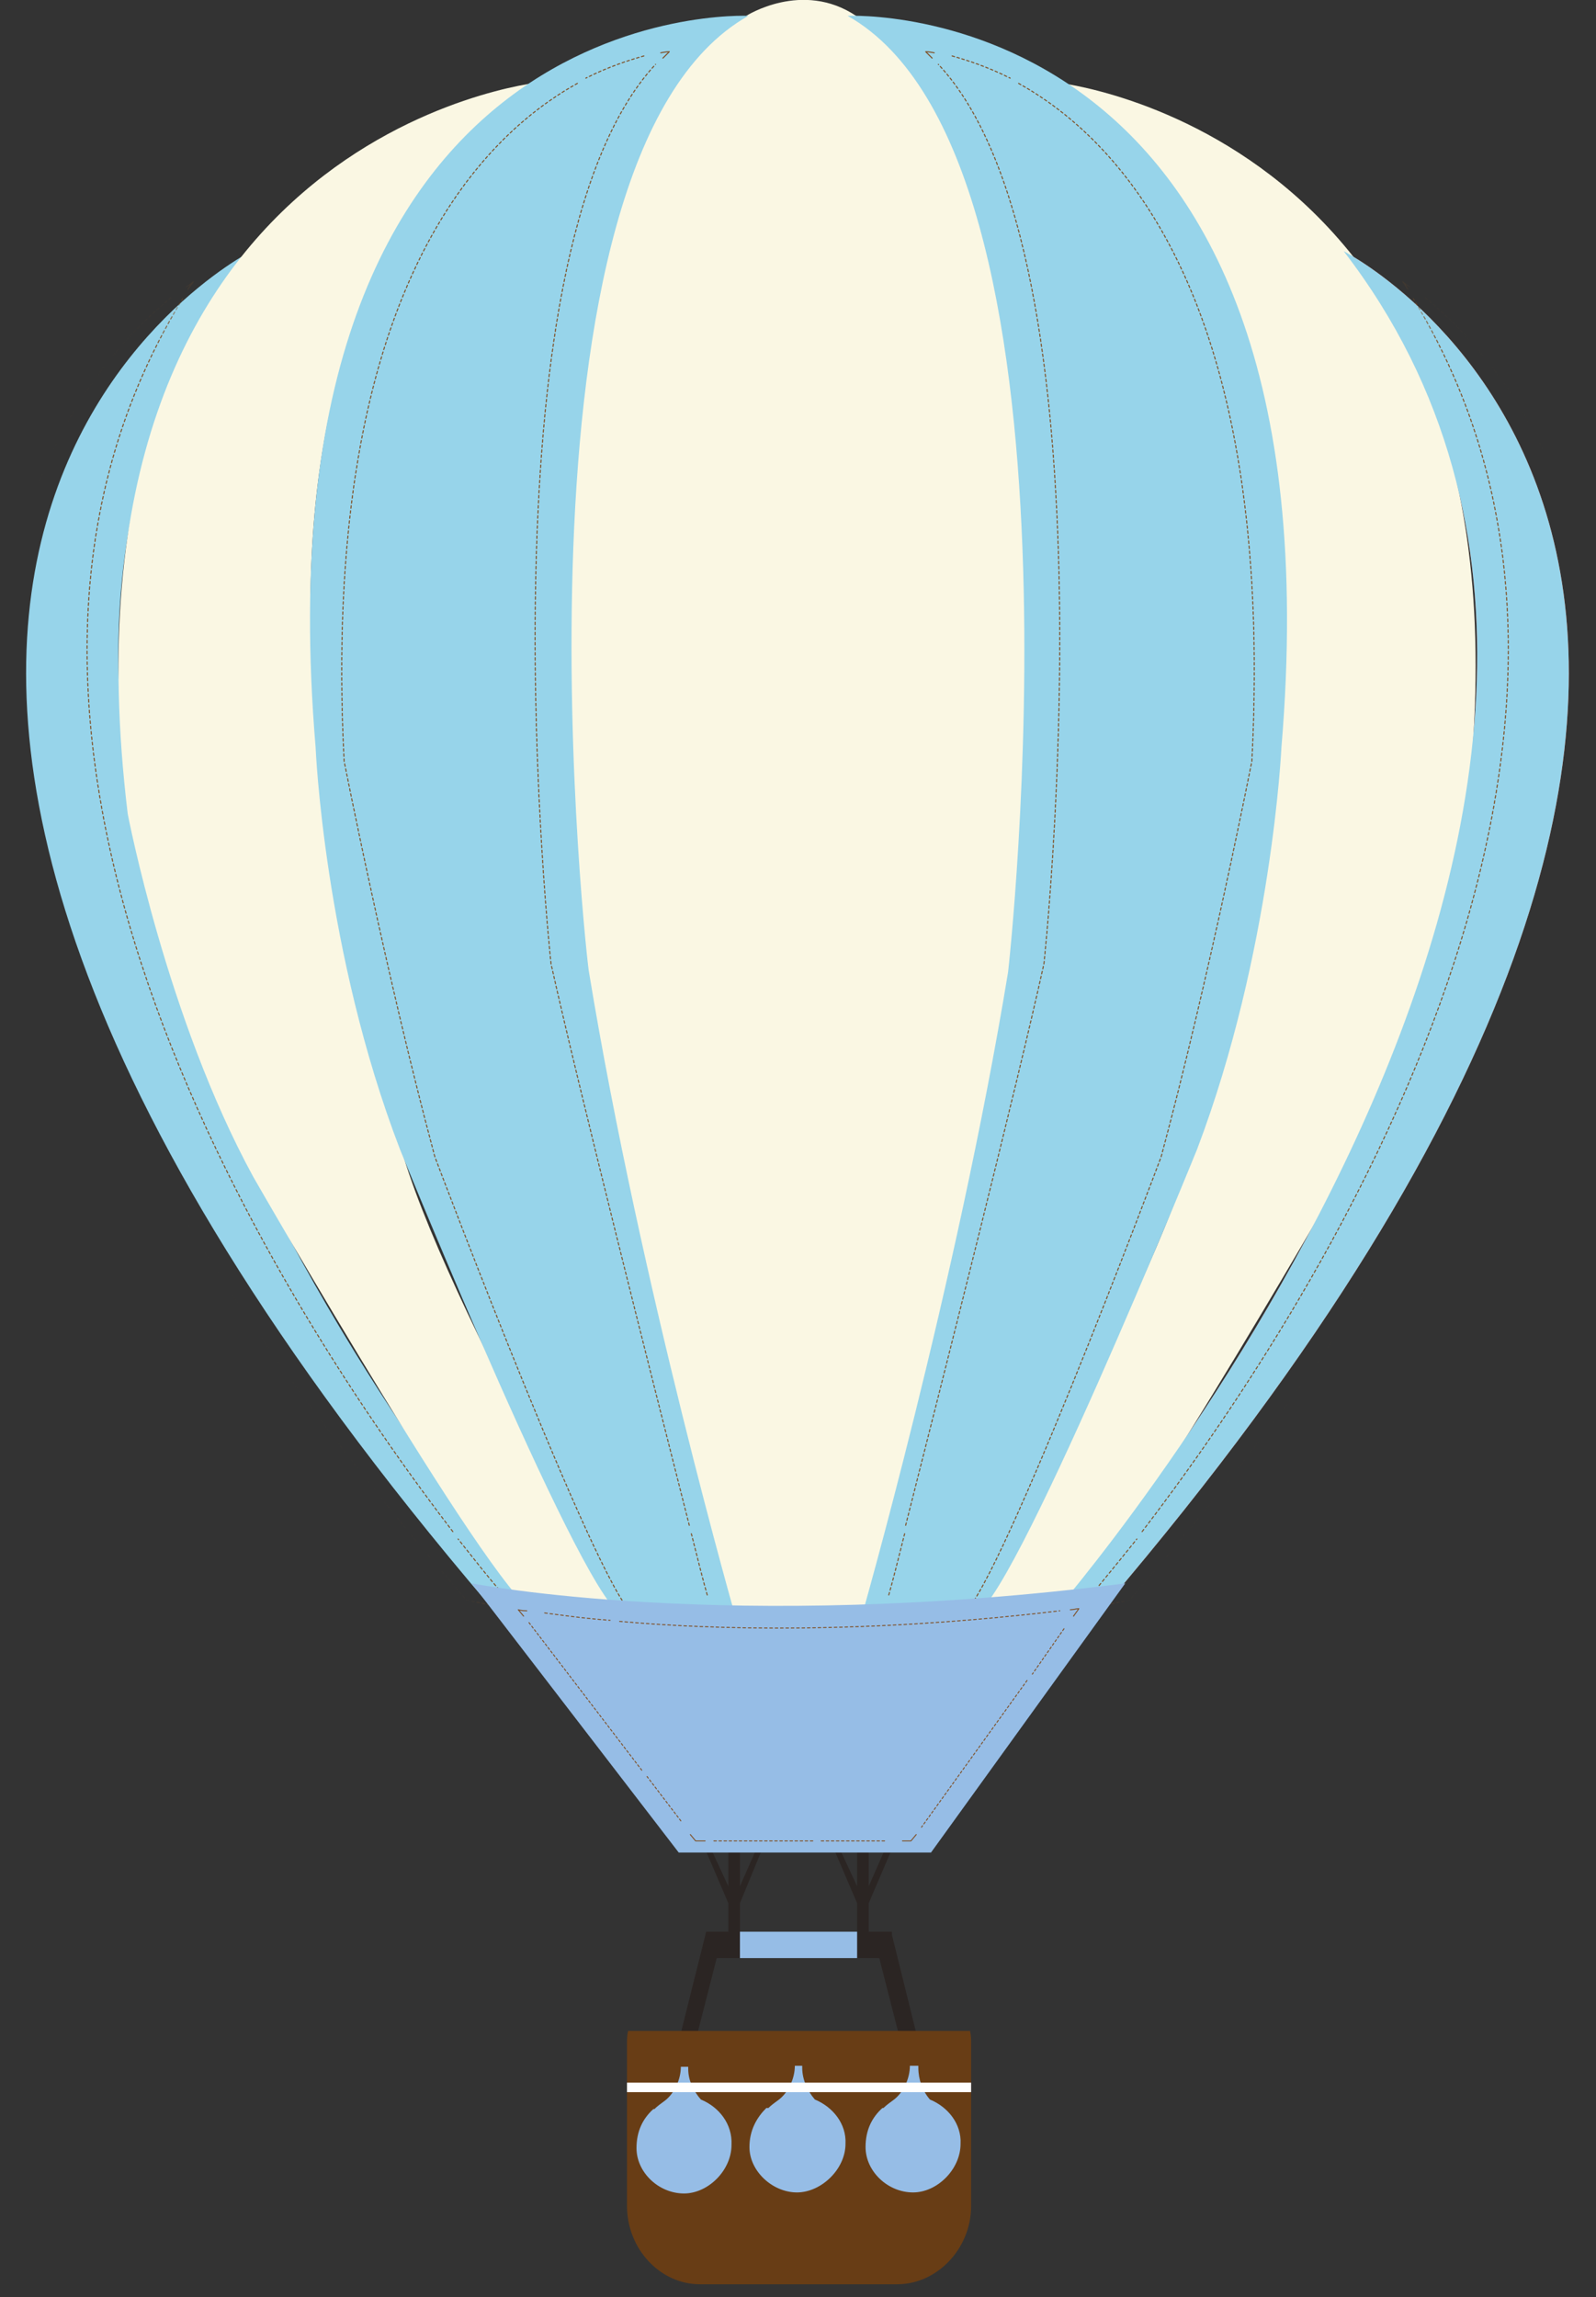
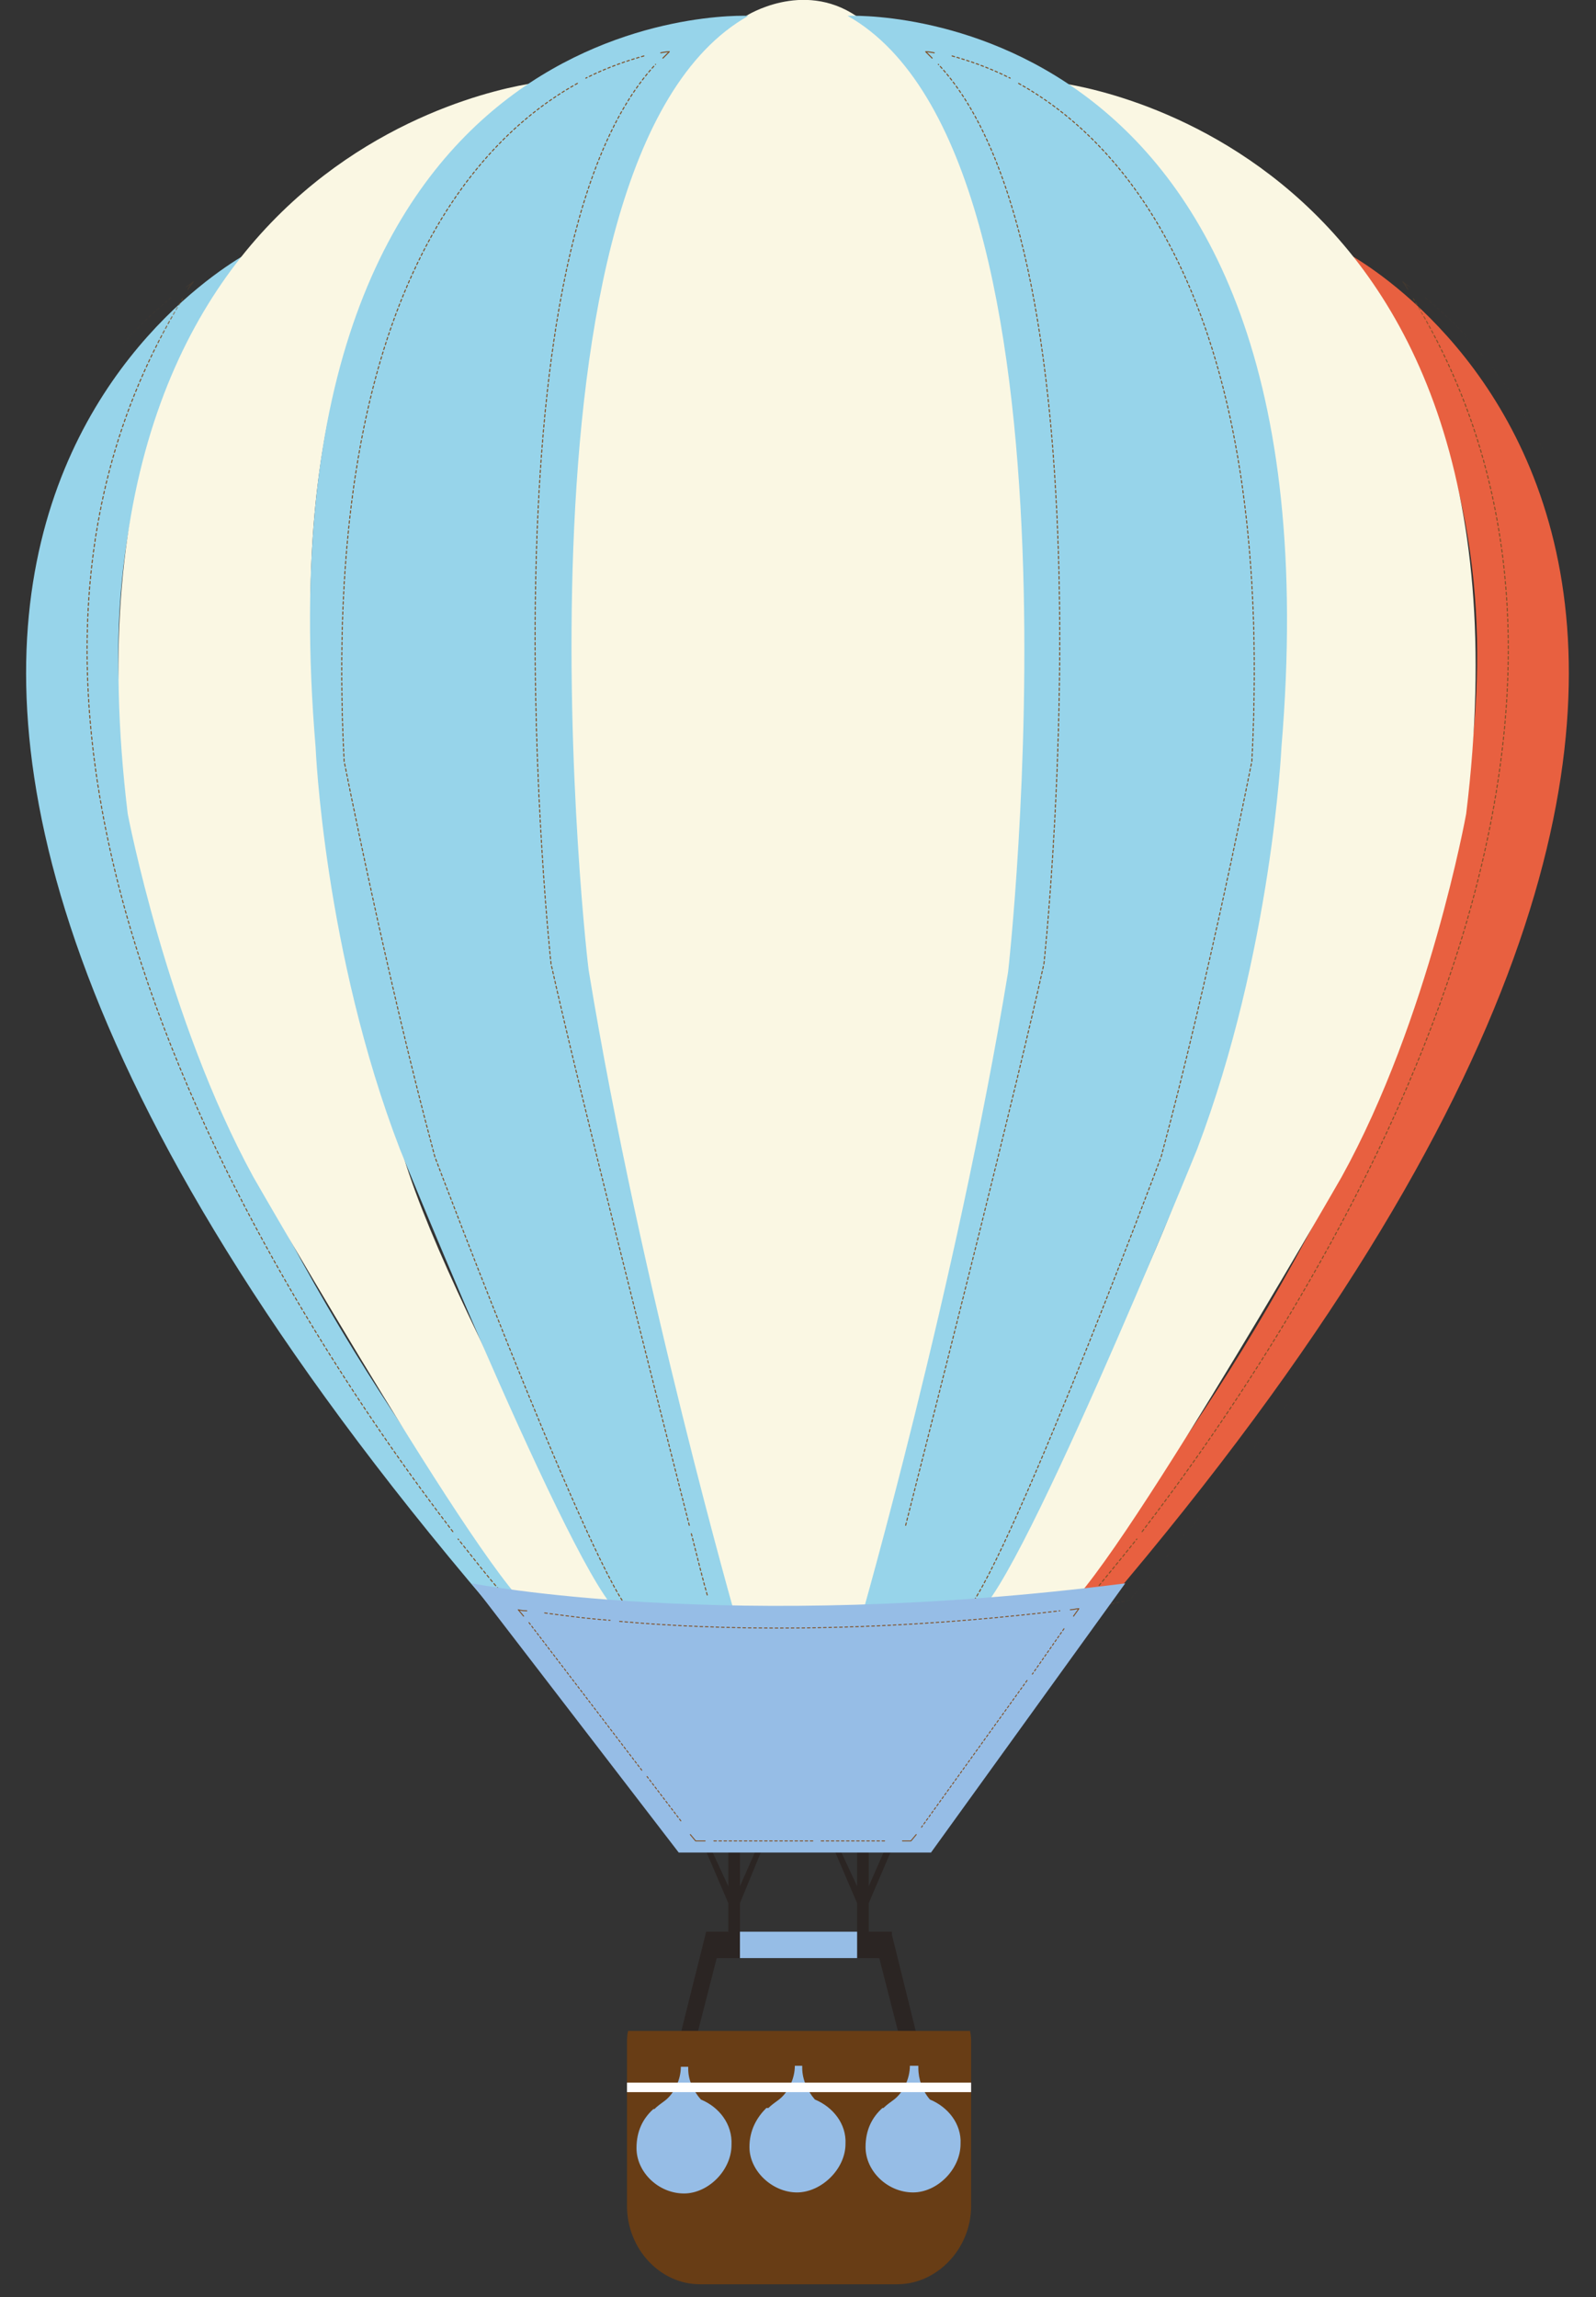
<svg xmlns="http://www.w3.org/2000/svg" width="107" height="154" viewBox="0 0 107 154" fill="none">
  <rect x="0" y="0" width="107" height="154" fill="#333333" stroke="none" />
  <g clip-path="url(#clip0_27_141)">
    <path d="M59.94 123.63L59.515 123.56L58.241 126.461V123.843H57.463V126.461L56.118 123.56L55.765 123.63L57.463 127.593V129.858H58.241V127.593L59.94 123.63Z" fill="#2B2523" />
    <path d="M51.236 123.63L50.882 123.56L49.608 126.461V123.843H48.829V126.461L47.485 123.56L47.131 123.63L48.829 127.593V129.858H49.608V127.593L51.236 123.63Z" fill="#2B2523" />
    <path d="M60.506 137.359L61.638 137.147L59.798 129.716V129.504H47.343L45.433 137.147L46.494 137.359L48.051 131.273H58.949L60.506 137.359Z" fill="#2B2523" />
    <path d="M57.463 129.504H49.608V131.273H57.463V129.504Z" fill="#96BDE6" />
    <path d="M42.106 136.156C42.036 136.51 42.036 136.722 42.036 136.935V147.903C42.036 150.734 44.23 153.14 46.919 153.14H60.152C62.841 153.14 65.106 150.734 65.106 147.903V136.935C65.106 136.722 65.106 136.51 65.035 136.156H42.106Z" fill="#683D15" />
    <path d="M62.346 140.756C61.85 140.19 61.568 139.411 61.568 138.633V138.491H61.001C61.001 139.341 60.577 140.261 59.94 140.756C59.657 140.968 59.444 141.11 59.232 141.322C59.232 141.322 59.232 141.322 59.161 141.322C58.454 141.959 58.029 142.808 58.029 143.941C58.029 145.568 59.515 146.984 61.214 146.984C62.841 146.984 64.398 145.427 64.398 143.728C64.469 142.384 63.549 141.251 62.346 140.756Z" fill="#96BDE6" />
    <path d="M54.632 140.756C54.137 140.19 53.783 139.411 53.783 138.633V138.491H53.288C53.288 139.341 52.863 140.261 52.226 140.756C51.943 140.968 51.731 141.11 51.519 141.322C51.448 141.322 51.448 141.322 51.377 141.322C50.74 141.959 50.245 142.808 50.245 143.941C50.245 145.568 51.802 146.984 53.429 146.984C55.057 146.984 56.684 145.427 56.684 143.728C56.755 142.384 55.835 141.251 54.632 140.756Z" fill="#96BDE6" />
    <path d="M46.989 140.756C46.494 140.19 46.14 139.482 46.14 138.704V138.562H45.645C45.645 139.411 45.22 140.331 44.583 140.827C44.3 141.039 44.088 141.181 43.876 141.393H43.805C43.097 142.03 42.673 142.879 42.673 144.011C42.673 145.639 44.159 147.054 45.857 147.054C47.485 147.054 49.042 145.497 49.042 143.799C49.112 142.384 48.192 141.251 46.989 140.756Z" fill="#96BDE6" />
    <path d="M65.106 139.624H42.036V140.261H65.106V139.624Z" fill="white" />
    <path d="M90.087 16.843C90.087 16.843 132.972 38.568 74.164 107.566L70.484 108.345C70.484 108.345 118.394 53.571 90.087 16.843Z" fill="#E86040" />
    <path d="M70.767 5.52C70.767 5.52 103.886 8.917 98.296 54.562C98.296 54.562 95.819 68.29 89.945 78.906C89.945 78.906 73.103 108.274 70.767 108.274H64.964C64.964 108.274 80.462 81.099 80.462 74.093C80.462 74.164 98.225 23.707 70.767 5.52Z" fill="#FAF7E3" />
    <path d="M50.032 1.062C50.032 1.062 53.783 -1.345 57.392 1.062C57.392 1.062 69.918 5.661 69.281 43.947C69.281 43.947 68.503 70.838 65.389 78.41C65.389 78.41 58.808 108.203 57.392 109.548L49.679 110.185C49.679 110.185 40.054 75.509 40.054 68.715C40.054 68.715 33.756 39.347 38.851 22.009C38.781 22.009 39.842 5.944 50.032 1.062Z" fill="#FAF7E3" />
    <path d="M56.826 1.062C56.826 1.062 90.157 -0.566 85.911 50.103C85.911 50.103 85.275 63.832 80.25 77.066C80.25 77.066 67.583 108.274 65.247 108.274L57.675 108.699C57.675 108.699 64.115 86.265 67.583 65.177C67.583 65.247 73.739 10.615 56.826 1.062Z" fill="#97D4EA" />
    <path d="M62.491 3.896C62.348 3.753 62.206 3.61 62.063 3.468C62.063 3.468 62.277 3.468 62.633 3.539" stroke="#7F5026" stroke-width="0.07" stroke-linecap="round" stroke-linejoin="round" />
    <path d="M63.832 3.751C64.823 4.034 66.167 4.458 67.724 5.237" stroke="#7F5026" stroke-width="0.07" stroke-linecap="round" stroke-linejoin="round" stroke-dasharray="0.17 0.17" />
    <path d="M68.29 5.591C75.296 9.483 85.487 20.381 83.93 51.023C83.93 51.023 81.099 65.46 77.844 77.561C77.844 77.561 66.309 108.345 64.327 108.345L60.435 108.557" stroke="#7F5026" stroke-width="0.07" stroke-linecap="round" stroke-linejoin="round" stroke-dasharray="0.17 0.17" />
    <path d="M59.733 108.632L59.091 108.703C59.091 108.703 59.162 108.489 59.233 108.132" stroke="#7F5026" stroke-width="0.07" stroke-linecap="round" stroke-linejoin="round" />
-     <path d="M59.586 106.929C59.869 105.939 60.223 104.523 60.648 102.825" stroke="#7F5026" stroke-width="0.07" stroke-linecap="round" stroke-linejoin="round" stroke-dasharray="0.17 0.17" />
    <path d="M60.718 102.259C63.266 92.21 68.149 72.961 69.989 64.611C69.989 64.611 75.084 17.338 62.912 4.317" stroke="#7F5026" stroke-width="0.07" stroke-linecap="round" stroke-linejoin="round" stroke-dasharray="0.17 0.17" />
-     <path d="M90.087 16.843C90.087 16.843 132.972 38.568 74.164 107.566L70.484 108.345C70.484 108.345 118.394 53.571 90.087 16.843Z" fill="#97D4EA" />
    <mask id="mask0_27_141" style="mask-type:luminance" maskUnits="userSpaceOnUse" x="70" y="16" width="36" height="93">
      <path d="M90.087 16.843C90.087 16.843 132.972 38.568 74.164 107.566L70.484 108.345C70.484 108.345 118.394 53.571 90.087 16.843Z" fill="white" />
    </mask>
    <g mask="url(#mask0_27_141)">
      <path d="M94.406 19.394C94.264 19.252 94.192 19.038 94.05 18.895C94.05 18.895 94.192 19.038 94.549 19.252" stroke="#7F5026" stroke-width="0.07" stroke-linecap="round" stroke-linejoin="round" />
      <path d="M95.536 19.956C96.385 20.593 97.446 21.584 98.65 22.929" stroke="#7F5026" stroke-width="0.07" stroke-linecap="round" stroke-linejoin="round" stroke-dasharray="0.18 0.18" />
      <path d="M99.074 23.424C107.212 32.907 118.323 58.171 75.721 107.283L73.527 107.708" stroke="#7F5026" stroke-width="0.07" stroke-linecap="round" stroke-linejoin="round" stroke-dasharray="0.18 0.18" />
      <path d="M72.895 107.851L72.253 107.994C72.253 107.994 72.396 107.851 72.61 107.566" stroke="#7F5026" stroke-width="0.07" stroke-linecap="round" stroke-linejoin="round" />
      <path d="M73.456 106.575C74.093 105.797 75.084 104.594 76.216 103.179" stroke="#7F5026" stroke-width="0.07" stroke-linecap="round" stroke-linejoin="round" stroke-dasharray="0.18 0.18" />
      <path d="M76.57 102.683C87.256 88.742 113.015 49.962 94.757 20.027" stroke="#7F5026" stroke-width="0.07" stroke-linecap="round" stroke-linejoin="round" stroke-dasharray="0.18 0.18" />
    </g>
    <path d="M16.843 16.843C16.843 16.843 -26.042 38.568 32.765 107.566L36.445 108.345C36.516 108.345 -11.393 53.571 16.843 16.843Z" fill="#97D4EA" />
    <path d="M36.162 5.52C36.162 5.52 3.043 8.917 8.563 54.562C8.563 54.562 11.181 68.29 16.984 78.906C16.984 78.906 33.827 108.274 36.162 108.274H41.965C41.965 108.274 26.396 81.099 26.396 74.093C26.467 74.164 8.704 23.707 36.162 5.52Z" fill="#FAF7E3" />
    <path d="M50.174 1.062C50.174 1.062 16.913 -0.566 21.159 50.103C21.159 50.103 21.726 63.832 26.821 77.066C26.821 77.066 39.488 108.274 41.823 108.274L49.395 108.699C49.395 108.699 42.956 86.265 39.488 65.177C39.417 65.247 33.19 10.615 50.174 1.062Z" fill="#97D4EA" />
    <path d="M44.443 3.896C44.586 3.753 44.728 3.61 44.871 3.468C44.871 3.468 44.657 3.468 44.3 3.539" stroke="#7F5026" stroke-width="0.07" stroke-linecap="round" stroke-linejoin="round" />
    <path d="M43.168 3.751C42.177 4.034 40.833 4.458 39.276 5.237" stroke="#7F5026" stroke-width="0.07" stroke-linecap="round" stroke-linejoin="round" stroke-dasharray="0.17 0.17" />
    <path d="M38.71 5.591C31.704 9.483 21.513 20.452 23.07 51.023C23.07 51.023 25.901 65.46 29.156 77.561C29.156 77.561 40.762 108.345 42.673 108.345L46.565 108.557" stroke="#7F5026" stroke-width="0.07" stroke-linecap="round" stroke-linejoin="round" stroke-dasharray="0.17 0.17" />
    <path d="M47.273 108.632L47.914 108.703C47.914 108.703 47.843 108.489 47.772 108.132" stroke="#7F5026" stroke-width="0.07" stroke-linecap="round" stroke-linejoin="round" />
    <path d="M47.414 106.929C47.131 105.939 46.777 104.523 46.352 102.825" stroke="#7F5026" stroke-width="0.07" stroke-linecap="round" stroke-linejoin="round" stroke-dasharray="0.17 0.17" />
    <path d="M46.211 102.259C43.663 92.21 38.78 72.89 36.941 64.611C36.941 64.611 31.845 17.338 43.946 4.317" stroke="#7F5026" stroke-width="0.07" stroke-linecap="round" stroke-linejoin="round" stroke-dasharray="0.17 0.17" />
    <mask id="mask1_27_141" style="mask-type:luminance" maskUnits="userSpaceOnUse" x="1" y="16" width="36" height="93">
      <path d="M16.843 16.843C16.843 16.843 -26.042 38.568 32.765 107.566L36.445 108.345C36.516 108.345 -11.393 53.571 16.843 16.843Z" fill="white" />
    </mask>
    <g mask="url(#mask1_27_141)">
      <path d="M12.598 19.394C12.669 19.252 12.812 19.109 12.954 18.895C12.954 18.895 12.812 19.038 12.455 19.252" stroke="#7F5026" stroke-width="0.07" stroke-linecap="round" stroke-linejoin="round" />
      <path d="M11.464 19.956C10.615 20.664 9.483 21.655 8.28 22.999" stroke="#7F5026" stroke-width="0.07" stroke-linecap="round" stroke-linejoin="round" stroke-dasharray="0.18 0.18" />
-       <path d="M7.926 23.424C-0.212 32.907 -11.323 58.171 31.279 107.283L33.473 107.708" stroke="#7F5026" stroke-width="0.07" stroke-linecap="round" stroke-linejoin="round" stroke-dasharray="0.18 0.18" />
      <path d="M34.039 107.851L34.681 107.994C34.681 107.994 34.538 107.851 34.324 107.566" stroke="#7F5026" stroke-width="0.07" stroke-linecap="round" stroke-linejoin="round" />
      <path d="M33.473 106.575C32.765 105.797 31.845 104.594 30.713 103.179" stroke="#7F5026" stroke-width="0.07" stroke-linecap="round" stroke-linejoin="round" stroke-dasharray="0.18 0.18" />
      <path d="M30.359 102.683C19.673 88.742 -6.086 49.962 12.243 20.027" stroke="#7F5026" stroke-width="0.07" stroke-linecap="round" stroke-linejoin="round" stroke-dasharray="0.18 0.18" />
    </g>
    <path d="M31.633 106.151C31.633 106.151 48.829 109.548 75.438 106.151L62.417 124.197H45.503L31.633 106.151Z" fill="#96BDE6" />
    <path d="M35.103 108.349L34.747 107.921C34.747 107.921 34.961 107.992 35.317 107.992" stroke="#7F5026" stroke-width="0.064" stroke-linecap="round" stroke-linejoin="round" />
    <path d="M36.516 108.132C37.577 108.274 38.993 108.486 40.903 108.628" stroke="#7F5026" stroke-width="0.064" stroke-linecap="round" stroke-linejoin="round" stroke-dasharray="0.18 0.18" />
    <path d="M41.54 108.699C47.768 109.265 58.029 109.548 71.05 107.991" stroke="#7F5026" stroke-width="0.064" stroke-linecap="round" stroke-linejoin="round" stroke-dasharray="0.18 0.18" />
    <path d="M71.758 107.921C71.972 107.921 72.115 107.849 72.329 107.849L71.972 108.349" stroke="#7F5026" stroke-width="0.064" stroke-linecap="round" stroke-linejoin="round" />
    <path d="M71.333 109.194L69.21 112.237" stroke="#7F5026" stroke-width="0.064" stroke-linecap="round" stroke-linejoin="round" stroke-dasharray="0.15 0.15" />
    <path d="M68.856 112.661L61.78 122.498" stroke="#7F5026" stroke-width="0.064" stroke-linecap="round" stroke-linejoin="round" stroke-dasharray="0.15 0.15" />
    <path d="M61.426 122.993L61.072 123.418H60.506" stroke="#7F5026" stroke-width="0.064" stroke-linecap="round" stroke-linejoin="round" />
    <path d="M59.303 123.418H55.057" stroke="#7F5026" stroke-width="0.064" stroke-linecap="round" stroke-linejoin="round" stroke-dasharray="0.17 0.17" />
    <path d="M54.491 123.418H47.839" stroke="#7F5026" stroke-width="0.064" stroke-linecap="round" stroke-linejoin="round" stroke-dasharray="0.17 0.17" />
    <path d="M47.273 123.418H46.636L46.282 122.993" stroke="#7F5026" stroke-width="0.064" stroke-linecap="round" stroke-linejoin="round" />
    <path d="M45.645 122.073L43.38 119.101" stroke="#7F5026" stroke-width="0.064" stroke-linecap="round" stroke-linejoin="round" stroke-dasharray="0.15 0.15" />
    <path d="M43.026 118.677L35.454 108.769" stroke="#7F5026" stroke-width="0.064" stroke-linecap="round" stroke-linejoin="round" stroke-dasharray="0.15 0.15" />
  </g>
  <defs>
    <clipPath id="clip0_27_141">
      <rect width="107" height="153.14" fill="white" />
    </clipPath>
  </defs>
</svg>